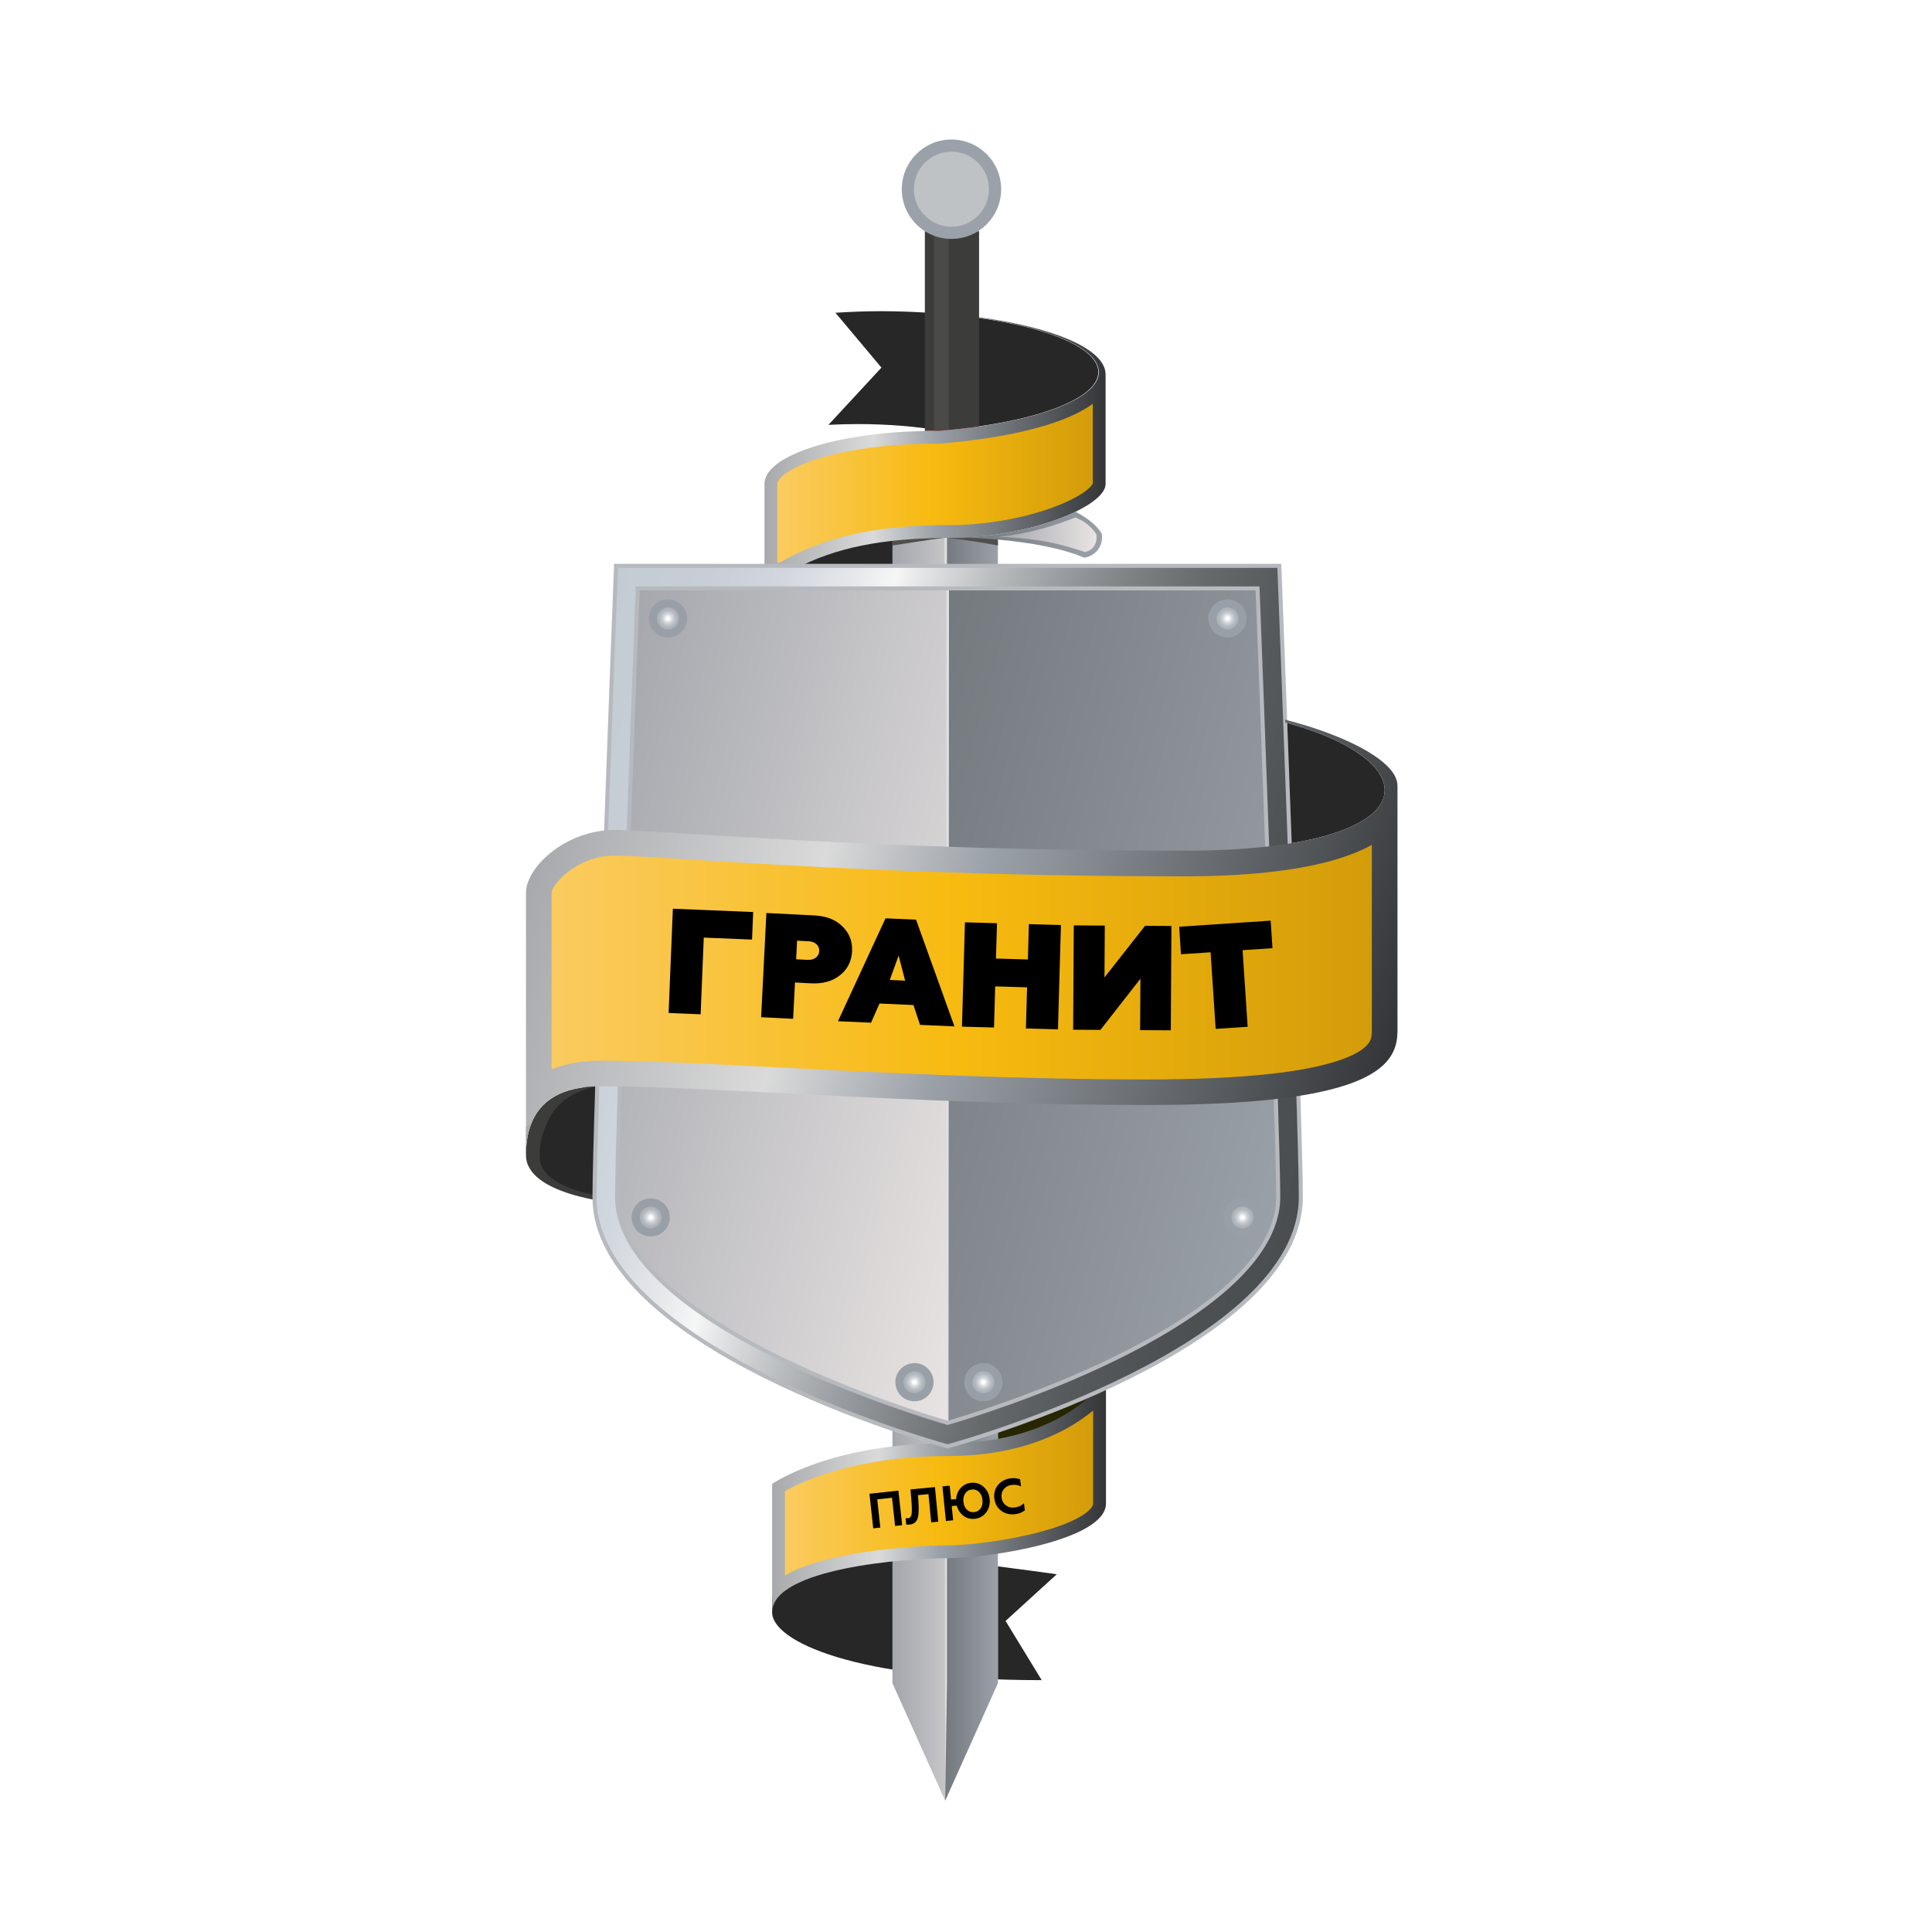
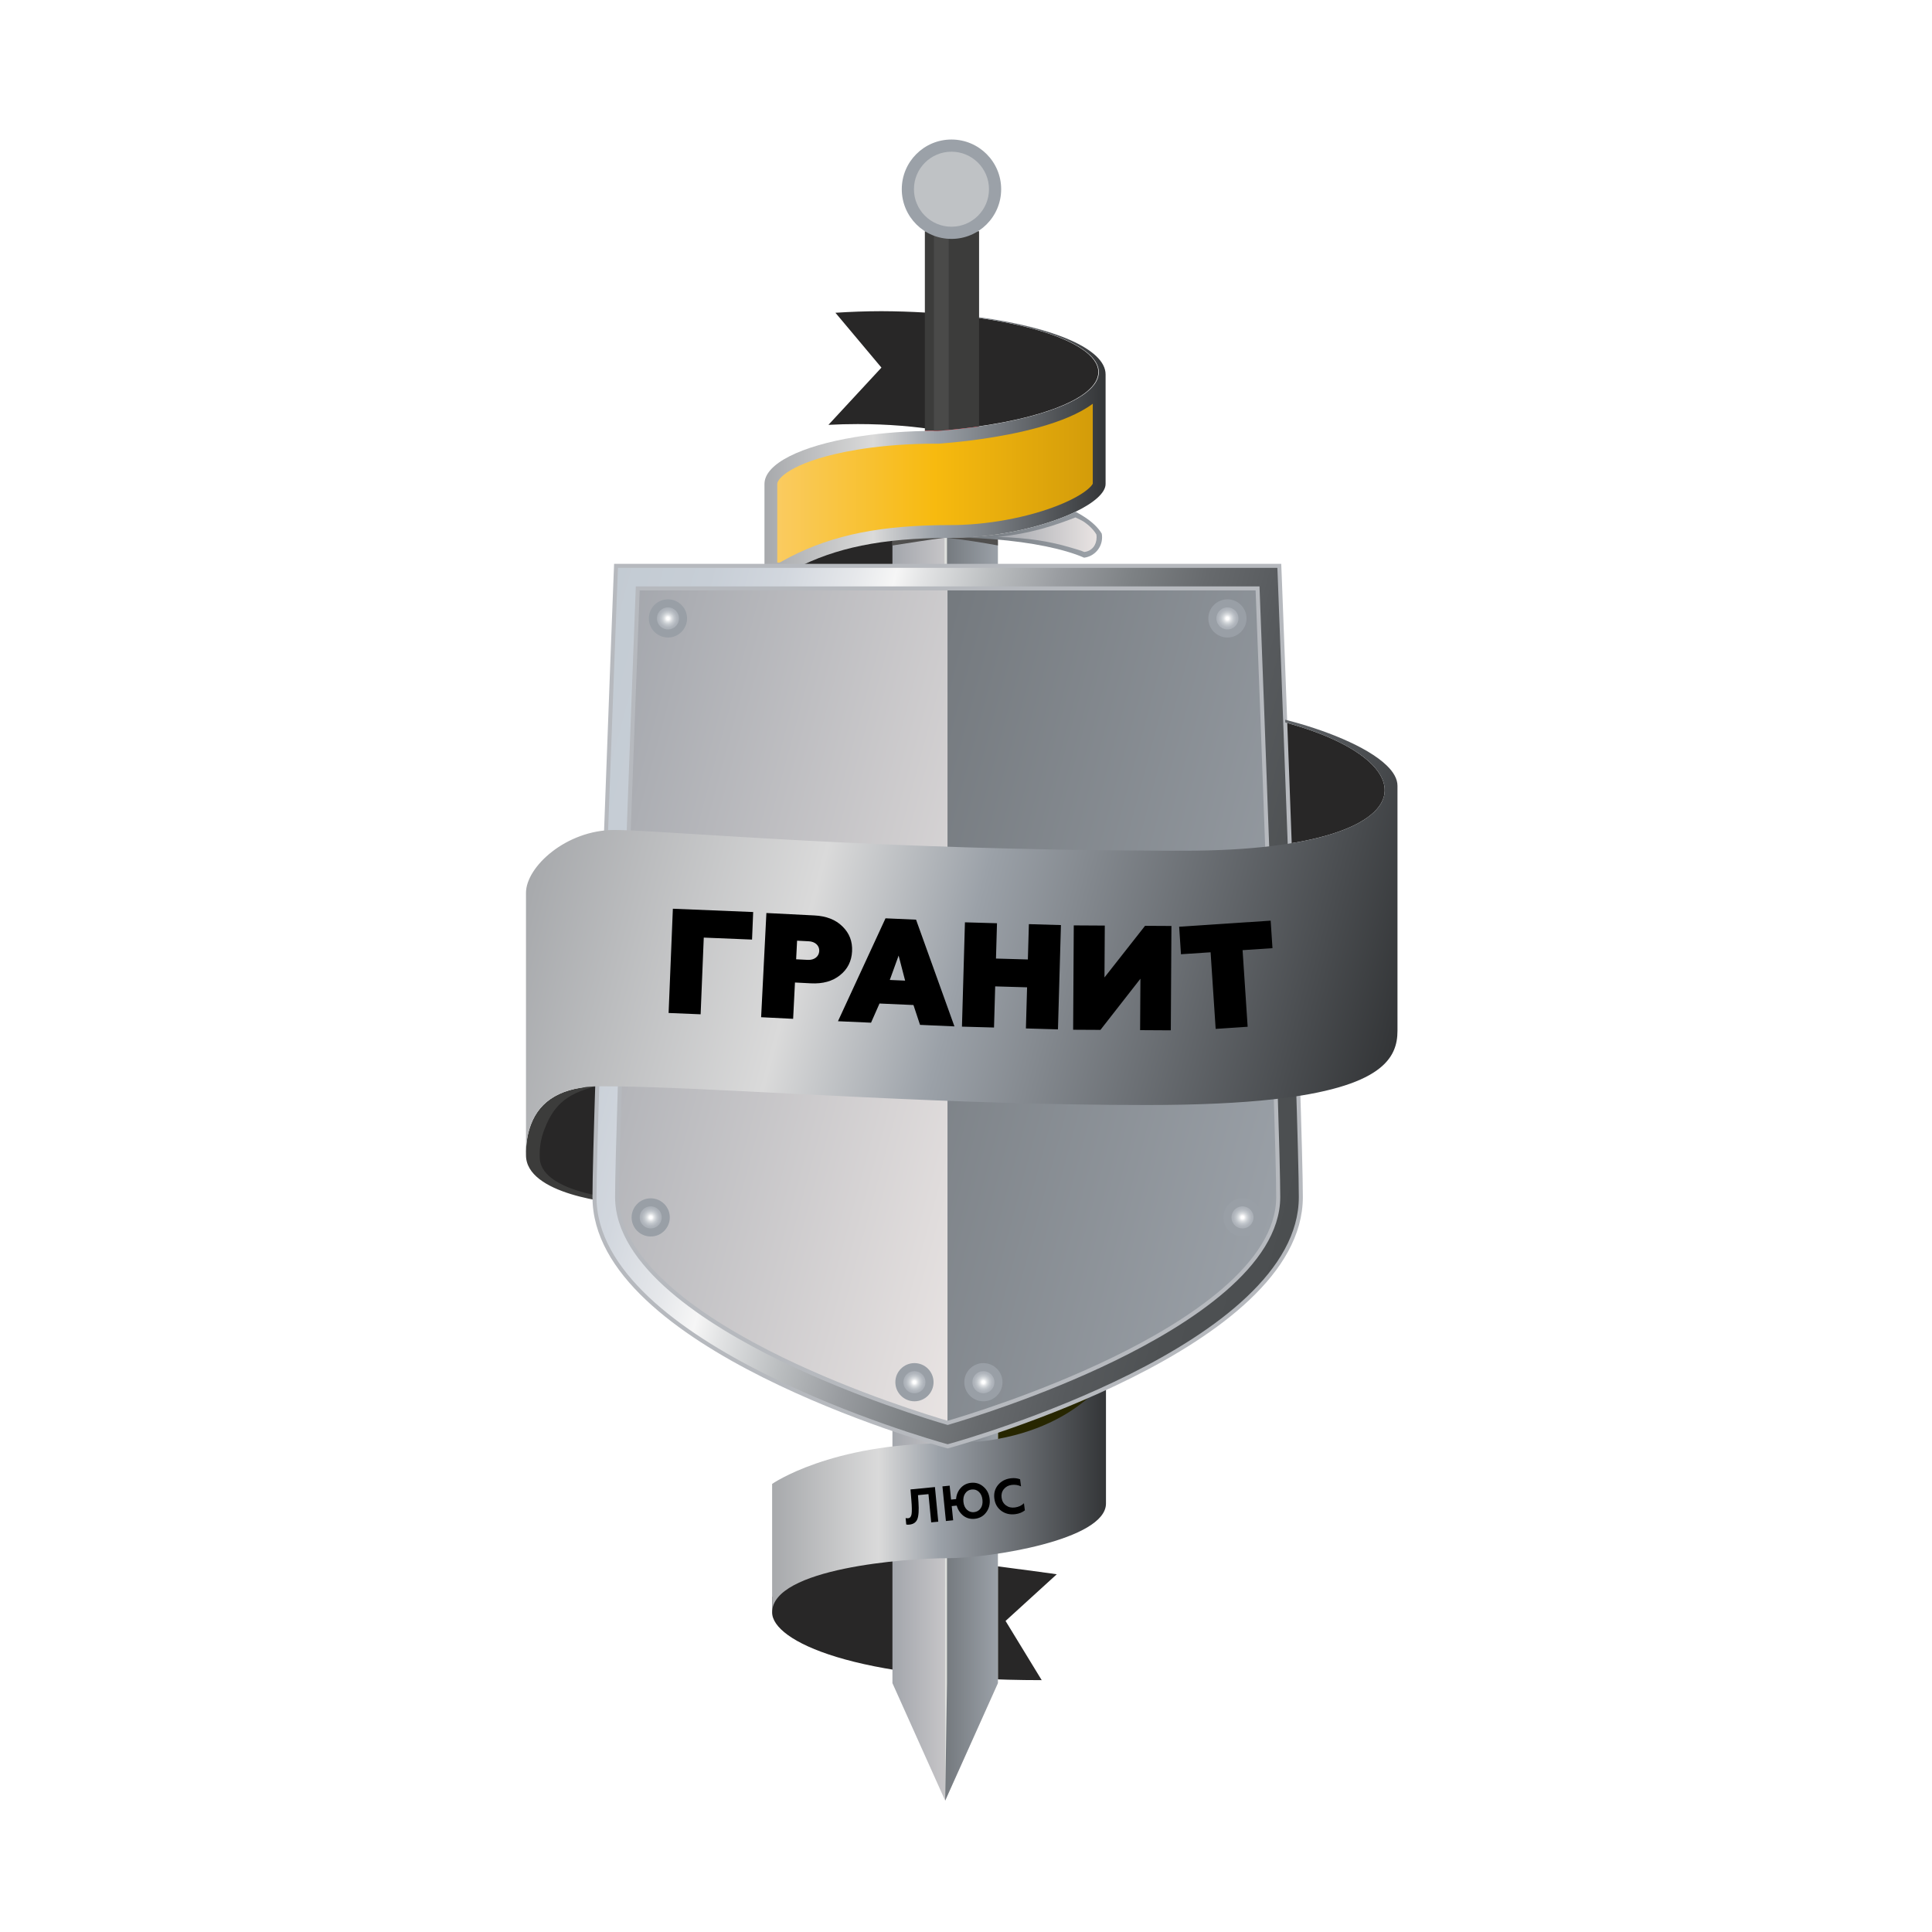
<svg xmlns="http://www.w3.org/2000/svg" width="120" height="120" viewBox="0 0 120 120" fill="none">
  <rect width="120" height="120" fill="white" />
  <path d="M48.894 35.577H56.377L56.532 31.711C56.532 31.711 49.142 34.42 49.142 34.782C49.142 35.145 48.894 35.577 48.894 35.577Z" fill="#282727" />
  <path d="M34.784 68.23C35.754 67.728 37.154 67.139 37.154 67.139L38.572 67.248C38.572 67.248 38.152 68.729 38.136 68.993C38.121 69.258 37.731 72.625 37.809 72.967C37.888 73.309 37.71 74.495 37.627 74.541C37.544 74.587 36.016 74.182 36.016 74.182L33.429 72.919L33.288 70.706C33.287 70.707 33.942 68.666 34.784 68.23Z" fill="#282727" />
  <path d="M68.288 85.466V89.955L61.081 90.891V88.179L68.288 85.466Z" fill="#272600" />
  <path d="M47.958 100.149C47.958 101.926 53.071 104.357 64.702 104.357L62.457 100.679L65.638 97.78C63.923 97.53 52.043 96.002 52.043 96.002L47.958 99.189V100.149Z" fill="#282727" />
  <path d="M40.085 67.518C39.581 67.502 39.099 67.491 38.639 67.483C38.637 67.483 38.637 67.483 38.636 67.483C38.176 67.474 37.739 67.47 37.325 67.47C34.905 67.47 33.541 68.352 32.978 69.842C32.768 70.397 32.646 71.04 32.67 71.751C32.67 74.151 37.871 74.775 39.259 74.775C40.647 74.775 40.6 69.316 40.085 67.518ZM39.106 74.482C37.908 74.482 33.521 73.942 33.521 71.866C33.502 71.252 33.607 70.696 33.788 70.217C34.275 68.927 34.946 67.927 37.095 67.47C38.552 67.284 39.622 67.741 39.622 67.741C40.067 69.296 40.306 74.482 39.106 74.482Z" fill="#3C3C3B" />
  <path d="M73.537 52.84C73.062 52.84 72.59 52.839 72.123 52.837V44.424H77.893C89.07 46.635 89.676 52.84 73.537 52.84Z" fill="#282727" />
  <path d="M61.981 104.544L58.706 111.839L55.431 104.544V31.92H61.981V104.544Z" fill="url(#paint0_linear_533_2)" />
  <path d="M61.981 33.047C61.049 33.225 60.06 33.347 59.059 33.391C60.089 33.421 61.072 33.492 61.981 33.595V104.544L58.706 111.839V31.92H61.981V33.047Z" fill="url(#paint1_linear_533_2)" />
  <path d="M58.82 104.544L58.706 111.839L58.663 31.92H58.82V104.544Z" fill="#DEDFDC" />
  <path d="M68.694 93.385C68.694 95.66 61.438 96.782 58.861 96.782C56.283 96.782 47.958 97.405 47.958 100.149V92.169C47.958 92.169 51.554 89.644 58.861 89.644C66.167 89.644 68.694 85.622 68.694 85.622V93.385Z" fill="url(#paint2_linear_533_2)" />
-   <path d="M48.754 92.615C49.783 92.039 53.156 90.438 58.861 90.438C63.528 90.438 66.368 88.873 67.898 87.61V93.384C67.898 93.694 67.197 94.466 64.541 95.167C62.53 95.698 60.114 95.986 58.861 95.986C57.619 95.986 54.835 96.128 52.282 96.657C50.765 96.971 49.592 97.369 48.754 97.855V92.615Z" fill="url(#paint3_linear_533_2)" />
  <path d="M68.218 23.114C68.218 24.832 64.086 26.282 58.421 26.747C56.897 26.487 55.142 26.34 53.275 26.34C52.654 26.34 52.047 26.357 51.456 26.388L54.748 22.833L51.89 19.426C52.81 19.366 53.767 19.33 54.748 19.328C62.207 19.358 68.218 21.042 68.218 23.114Z" fill="#282727" />
  <path d="M60.812 14.36V26.486C60.063 26.593 59.275 26.681 58.452 26.749C58.386 26.755 58.32 26.759 58.254 26.764C58.196 26.763 58.135 26.763 58.076 26.763C57.864 26.763 57.654 26.764 57.445 26.768V14.36H60.812Z" fill="#3C3C3B" />
  <path d="M58.924 13.999H58.006V26.862H58.924V13.999Z" fill="#4A4A49" />
  <path d="M60.812 26.485V29.929H57.445V26.767C57.654 26.763 57.864 26.762 58.076 26.762C58.135 26.762 58.196 26.762 58.254 26.763C58.32 26.758 58.386 26.753 58.452 26.748C59.275 26.68 60.063 26.592 60.812 26.485Z" fill="#E30613" />
  <path d="M61.981 33.21V33.879C61.059 33.709 59.886 33.519 58.82 33.408C59.82 33.366 61.049 33.388 61.981 33.21Z" fill="#504F4E" />
  <path d="M55.431 33.328V33.881C56.224 33.763 57.744 33.512 58.664 33.403C57.871 33.359 56.335 33.247 55.431 33.328Z" fill="#504F4E" />
  <path d="M68.67 23.257V30.06C68.67 30.604 67.957 31.227 66.805 31.785C65.135 32.596 62.542 33.274 59.858 33.392C59.586 33.404 59.314 33.41 59.042 33.41C54.689 33.41 51.865 34.052 49.419 35.31C49.206 35.42 48.994 35.535 48.786 35.654C48.736 35.684 48.685 35.712 48.636 35.741H47.483V30.06C47.483 28.797 49.763 27.701 53.112 27.148C53.722 27.046 54.368 26.963 55.043 26.901C55.81 26.829 56.616 26.785 57.445 26.769C57.654 26.765 57.864 26.764 58.076 26.764C58.135 26.764 58.196 26.764 58.255 26.765C58.321 26.759 58.386 26.755 58.452 26.75C59.275 26.682 60.063 26.594 60.812 26.487C65.23 25.859 68.249 24.585 68.249 23.116C68.249 21.648 65.228 20.374 60.812 19.747V19.702C65.457 20.331 68.67 21.686 68.67 23.257Z" fill="url(#paint4_linear_533_2)" />
  <path d="M48.278 34.946V30.06C48.278 29.634 49.492 28.552 53.241 27.932C53.835 27.833 54.465 27.753 55.114 27.692C55.871 27.622 56.659 27.579 57.459 27.563C57.664 27.559 57.869 27.558 58.075 27.558C58.081 27.558 58.086 27.558 58.092 27.558C58.139 27.558 58.187 27.558 58.235 27.559L58.278 27.56L58.52 27.541C59.341 27.474 60.15 27.384 60.925 27.273C63.052 26.97 66.191 26.332 67.874 25.076V30.039C67.831 30.157 67.497 30.565 66.459 31.069C64.733 31.907 62.19 32.492 59.823 32.596C59.572 32.608 59.31 32.613 59.042 32.613C54.751 32.613 51.765 33.208 49.056 34.602C48.844 34.712 48.63 34.827 48.423 34.944H48.278V34.946Z" fill="url(#paint5_linear_533_2)" />
  <path d="M59.097 14.839C60.802 14.839 62.184 13.457 62.184 11.752C62.184 10.048 60.802 8.666 59.097 8.666C57.392 8.666 56.011 10.048 56.011 11.752C56.011 13.457 57.392 14.839 59.097 14.839Z" fill="#9BA1A8" />
  <path d="M59.097 14.082C60.385 14.082 61.428 13.039 61.428 11.752C61.428 10.466 60.385 9.422 59.097 9.422C57.81 9.422 56.767 10.466 56.767 11.752C56.767 13.039 57.81 14.082 59.097 14.082Z" fill="#BFC2C5" />
  <path d="M68.452 33.375C68.452 34.024 67.964 34.562 67.335 34.639C67.024 34.501 66.662 34.374 66.258 34.255C64.667 33.786 62.409 33.466 59.858 33.392C62.542 33.274 65.135 32.596 66.805 31.786C67.007 31.892 67.195 32.002 67.368 32.115C67.85 32.431 68.212 32.776 68.43 33.142C68.445 33.218 68.452 33.295 68.452 33.375Z" fill="url(#paint6_linear_533_2)" />
  <path d="M68.112 33.368C68.112 33.856 67.822 34.228 67.349 34.285C67.115 34.181 66.757 34.086 66.454 33.996C65.257 33.644 63.902 33.403 61.982 33.347C64.004 33.149 65.542 32.627 66.796 32.139C66.948 32.219 67.16 32.302 67.289 32.387C67.652 32.624 67.933 32.918 68.097 33.194C68.107 33.249 68.112 33.308 68.112 33.368Z" fill="url(#paint7_linear_533_2)" />
  <path d="M58.861 89.106C58.861 89.106 37.627 83.205 37.627 74.351C37.627 69.676 38.938 35.846 38.938 35.846H58.862V89.106H58.861Z" fill="url(#paint8_linear_533_2)" />
  <path d="M58.861 89.106C58.861 89.106 80.094 83.205 80.094 74.351C80.094 69.676 78.784 35.846 78.784 35.846H58.859V89.106H58.861Z" fill="url(#paint9_linear_533_2)" />
-   <path d="M58.944 36.548L58.914 88.377H58.807L58.776 36.548H58.944Z" fill="#DDE0E4" />
  <path d="M58.861 89.834L58.673 89.782C57.785 89.535 36.925 83.631 36.925 74.352C36.925 69.716 38.223 36.158 38.236 35.82L38.263 35.145H79.46L79.487 35.82C79.499 36.158 80.797 69.717 80.797 74.352C80.797 83.631 59.938 89.535 59.05 89.782L58.861 89.834ZM39.612 36.548C39.429 41.342 38.329 70.108 38.329 74.352C38.329 78.558 43.88 82.144 48.535 84.411C53.174 86.669 57.874 88.09 58.861 88.377C59.847 88.09 64.549 86.669 69.186 84.411C73.842 82.144 79.393 78.558 79.393 74.352C79.393 70.108 78.294 41.342 78.109 36.548H39.612Z" fill="url(#paint10_linear_533_2)" stroke="#B6B9BE" stroke-width="0.25" stroke-miterlimit="10" />
  <path d="M86.8 48.809V64.02C86.8 65.715 85.864 67.534 79.066 68.282C77.03 68.506 74.469 68.634 71.251 68.634C58.982 68.634 47.354 67.736 40.086 67.517C39.582 67.502 39.099 67.491 38.639 67.482C38.638 67.482 38.638 67.482 38.636 67.482C38.176 67.474 37.74 67.47 37.326 67.47C34.905 67.47 33.541 68.352 32.979 69.842C32.768 70.397 32.67 71.04 32.67 71.751C32.67 71.751 32.67 71.063 32.67 69.971V55.458C32.67 53.838 35.165 51.551 38.158 51.551C38.295 51.551 38.455 51.554 38.636 51.56C42.276 51.665 54.485 52.78 72.123 52.838C72.591 52.839 73.062 52.84 73.538 52.84C75.668 52.84 77.506 52.732 79.066 52.539C88.606 51.362 87.781 47.022 79.831 44.874L79.824 44.703C82.181 45.295 84.904 46.35 86.135 47.549C86.555 47.956 86.8 48.38 86.8 48.809Z" fill="url(#paint11_linear_533_2)" />
-   <path d="M71.25 67.046C63.065 67.046 55.066 66.639 48.64 66.313C45.369 66.146 42.545 66.003 40.133 65.93C39.623 65.914 39.134 65.903 38.666 65.895H38.65C38.185 65.886 37.739 65.882 37.325 65.882C36.066 65.882 35.062 66.09 34.261 66.424V55.461C34.265 54.901 35.887 53.145 38.157 53.145C38.281 53.145 38.424 53.148 38.586 53.152C39.489 53.179 40.932 53.269 42.93 53.392C48.912 53.764 58.922 54.388 72.117 54.43H72.172C72.622 54.431 73.078 54.433 73.537 54.433C75.659 54.433 77.584 54.328 79.262 54.119C82.051 53.775 83.943 53.18 85.208 52.476V64.022C85.208 64.509 85.109 64.826 84.568 65.206C83.895 65.677 82.364 66.321 78.891 66.703C76.829 66.93 74.258 67.046 71.25 67.046Z" fill="url(#paint12_linear_533_2)" />
-   <path d="M32.67 69.97L32.979 69.841C32.768 70.396 32.67 71.039 32.67 71.75C32.67 71.75 32.67 71.063 32.67 69.97Z" fill="#A7A9AC" />
  <path d="M41.528 62.918L41.793 56.443L46.781 56.648L46.711 58.359L43.712 58.236L43.517 63L41.528 62.918Z" fill="black" />
  <path d="M50.579 56.859C51.319 56.897 51.901 57.12 52.325 57.541C52.758 57.962 52.955 58.472 52.924 59.091C52.893 59.701 52.646 60.199 52.172 60.574C51.707 60.948 51.105 61.114 50.366 61.076L49.377 61.025L49.263 63.281L47.275 63.181L47.602 56.709L50.579 56.859ZM50.171 59.62C50.578 59.641 50.867 59.413 50.885 59.071C50.902 58.729 50.627 58.483 50.23 58.464L49.508 58.427L49.45 59.583L50.171 59.62Z" fill="black" />
  <path d="M52.048 63.43L55.001 57.038L56.898 57.122L59.282 63.751L57.145 63.656L56.737 62.424L54.628 62.33L54.102 63.521L52.048 63.43ZM55.267 60.867L56.219 60.909L55.815 59.353L55.267 60.867Z" fill="black" />
  <path d="M59.749 63.766L59.934 57.287L61.925 57.344L61.862 59.538L63.843 59.594L63.906 57.4L65.897 57.458L65.712 63.936L63.721 63.878L63.794 61.324L61.813 61.266L61.74 63.821L59.749 63.766Z" fill="black" />
  <path d="M66.655 63.959L66.694 57.478L68.621 57.489L68.601 60.711L71.121 57.505L72.76 57.514L72.721 63.995L70.814 63.984L70.834 60.79L68.351 63.968L66.655 63.959Z" fill="black" />
  <path d="M73.24 57.56L78.923 57.184L79.036 58.893L77.179 59.016L77.494 63.774L75.507 63.906L75.192 59.148L73.352 59.27L73.24 57.56Z" fill="black" />
  <path d="M41.488 39.347C42.005 39.347 42.424 38.928 42.424 38.411C42.424 37.895 42.005 37.476 41.488 37.476C40.971 37.476 40.552 37.895 40.552 38.411C40.552 38.928 40.971 39.347 41.488 39.347Z" fill="url(#paint13_radial_533_2)" stroke="#999FA6" stroke-width="0.5" stroke-miterlimit="10" />
  <path d="M76.238 39.347C76.755 39.347 77.174 38.928 77.174 38.411C77.174 37.895 76.755 37.476 76.238 37.476C75.722 37.476 75.302 37.895 75.302 38.411C75.302 38.928 75.722 39.347 76.238 39.347Z" fill="url(#paint14_radial_533_2)" stroke="#999FA6" stroke-width="0.5" stroke-miterlimit="10" />
  <path d="M77.174 76.551C77.691 76.551 78.11 76.132 78.11 75.615C78.11 75.099 77.691 74.68 77.174 74.68C76.657 74.68 76.238 75.099 76.238 75.615C76.238 76.132 76.657 76.551 77.174 76.551Z" fill="url(#paint15_radial_533_2)" stroke="#999FA6" stroke-width="0.5" stroke-miterlimit="10" />
  <path d="M40.417 76.551C40.934 76.551 41.352 76.132 41.352 75.615C41.352 75.099 40.934 74.68 40.417 74.68C39.9 74.68 39.481 75.099 39.481 75.615C39.481 76.132 39.9 76.551 40.417 76.551Z" fill="url(#paint16_radial_533_2)" stroke="#999FA6" stroke-width="0.5" stroke-miterlimit="10" />
  <path d="M56.798 86.787C57.315 86.787 57.734 86.368 57.734 85.851C57.734 85.334 57.315 84.915 56.798 84.915C56.281 84.915 55.862 85.334 55.862 85.851C55.862 86.368 56.281 86.787 56.798 86.787Z" fill="url(#paint17_radial_533_2)" stroke="#999FA6" stroke-width="0.5" stroke-miterlimit="10" />
  <path d="M61.081 86.787C61.598 86.787 62.017 86.368 62.017 85.851C62.017 85.334 61.598 84.915 61.081 84.915C60.564 84.915 60.145 85.334 60.145 85.851C60.145 86.368 60.564 86.787 61.081 86.787Z" fill="url(#paint18_radial_533_2)" stroke="#999FA6" stroke-width="0.5" stroke-miterlimit="10" />
-   <path d="M54.237 94.928L54.003 92.781L55.801 92.585L56.035 94.732L55.596 94.78L55.405 93.028L54.487 93.127L54.678 94.879L54.237 94.928Z" fill="black" />
  <path d="M56.251 94.29C56.296 94.301 56.349 94.306 56.409 94.3C56.526 94.289 56.594 94.202 56.62 94.04C56.645 93.881 56.641 93.579 56.604 93.143L56.552 92.511L58.071 92.364L58.278 94.515L57.839 94.557L57.669 92.803L57.018 92.866L57.048 93.304C57.081 93.806 57.059 94.158 56.976 94.362C56.893 94.562 56.728 94.675 56.472 94.698C56.395 94.705 56.334 94.703 56.289 94.689L56.251 94.29Z" fill="black" />
  <path d="M61.093 92.351C61.315 92.546 61.44 92.8 61.47 93.114C61.501 93.427 61.43 93.702 61.253 93.939C61.078 94.173 60.84 94.306 60.541 94.336C60.273 94.363 60.038 94.299 59.837 94.147C59.638 93.99 59.499 93.781 59.423 93.515L59.113 93.546L59.202 94.427L58.752 94.472L58.536 92.322L58.985 92.277L59.072 93.142L59.385 93.111C59.402 92.846 59.498 92.616 59.667 92.425C59.837 92.235 60.056 92.125 60.317 92.1C60.614 92.071 60.874 92.153 61.093 92.351ZM60.908 93.689C61.006 93.549 61.044 93.372 61.023 93.159C61.002 92.947 60.929 92.78 60.805 92.665C60.682 92.547 60.534 92.497 60.359 92.515C60.187 92.532 60.052 92.611 59.955 92.751C59.857 92.888 59.819 93.065 59.84 93.277C59.861 93.489 59.934 93.653 60.057 93.771C60.181 93.888 60.328 93.939 60.501 93.922C60.675 93.904 60.809 93.825 60.908 93.689Z" fill="black" />
  <path d="M62.197 93.844C61.949 93.661 61.804 93.409 61.762 93.085C61.718 92.758 61.794 92.476 61.985 92.24C62.179 92.003 62.444 91.863 62.776 91.82C62.988 91.791 63.181 91.814 63.36 91.88L63.418 92.323C63.238 92.235 63.044 92.204 62.833 92.232C62.628 92.258 62.468 92.348 62.347 92.497C62.229 92.646 62.184 92.82 62.211 93.026C62.238 93.232 62.33 93.391 62.486 93.504C62.64 93.618 62.824 93.66 63.035 93.632C63.267 93.601 63.456 93.514 63.599 93.368L63.656 93.811C63.495 93.938 63.3 94.016 63.067 94.047C62.733 94.091 62.444 94.022 62.197 93.844Z" fill="black" />
  <defs>
    <linearGradient id="paint0_linear_533_2" x1="55.431" y1="71.88" x2="61.981" y2="71.88" gradientUnits="userSpaceOnUse">
      <stop stop-color="#A3A6AC" />
      <stop offset="1" stop-color="#E9E4E3" />
    </linearGradient>
    <linearGradient id="paint1_linear_533_2" x1="58.706" y1="71.88" x2="61.98" y2="71.88" gradientUnits="userSpaceOnUse">
      <stop stop-color="#74797E" />
      <stop offset="1" stop-color="#9BA1A8" />
    </linearGradient>
    <linearGradient id="paint2_linear_533_2" x1="47.958" y1="92.886" x2="68.693" y2="92.886" gradientUnits="userSpaceOnUse">
      <stop stop-color="#A7A9AC" />
      <stop offset="0.319" stop-color="#DADADA" />
      <stop offset="0.5" stop-color="#9BA1A8" />
      <stop offset="1" stop-color="#333537" />
    </linearGradient>
    <linearGradient id="paint3_linear_533_2" x1="48.754" y1="92.733" x2="67.898" y2="92.733" gradientUnits="userSpaceOnUse">
      <stop stop-color="#FACB60" />
      <stop offset="0.5" stop-color="#F7BA0F" />
      <stop offset="1" stop-color="#D39C0A" />
    </linearGradient>
    <linearGradient id="paint4_linear_533_2" x1="47.482" y1="27.722" x2="68.67" y2="27.722" gradientUnits="userSpaceOnUse">
      <stop stop-color="#A7A9AC" />
      <stop offset="0.319" stop-color="#DADADA" />
      <stop offset="0.5" stop-color="#9BA1A8" />
      <stop offset="1" stop-color="#333537" />
    </linearGradient>
    <linearGradient id="paint5_linear_533_2" x1="48.278" y1="30.011" x2="67.874" y2="30.011" gradientUnits="userSpaceOnUse">
      <stop stop-color="#FACB60" />
      <stop offset="0.5" stop-color="#F7BA0F" />
      <stop offset="1" stop-color="#D39C0A" />
    </linearGradient>
    <linearGradient id="paint6_linear_533_2" x1="60.522" y1="31.567" x2="68.178" y2="34.354" gradientUnits="userSpaceOnUse">
      <stop stop-color="#74797E" />
      <stop offset="1" stop-color="#9BA1A8" />
    </linearGradient>
    <linearGradient id="paint7_linear_533_2" x1="61.981" y1="33.212" x2="68.112" y2="33.212" gradientUnits="userSpaceOnUse">
      <stop stop-color="#A3A6AC" />
      <stop offset="1" stop-color="#E9E4E3" />
    </linearGradient>
    <linearGradient id="paint8_linear_533_2" x1="33.612" y1="55.713" x2="65.519" y2="64.265" gradientUnits="userSpaceOnUse">
      <stop stop-color="#A3A6AC" />
      <stop offset="1" stop-color="#E9E4E3" />
    </linearGradient>
    <linearGradient id="paint9_linear_533_2" x1="52.869" y1="58.203" x2="82.494" y2="66.143" gradientUnits="userSpaceOnUse">
      <stop stop-color="#74797E" />
      <stop offset="1" stop-color="#9BA1A8" />
    </linearGradient>
    <linearGradient id="paint10_linear_533_2" x1="33.494" y1="52.935" x2="83.188" y2="66.254" gradientUnits="userSpaceOnUse">
      <stop stop-color="#C3CBD3" />
      <stop offset="0.112" stop-color="#C7CED6" />
      <stop offset="0.201" stop-color="#D2D7DE" />
      <stop offset="0.282" stop-color="#E6E8EB" />
      <stop offset="0.329" stop-color="#F6F6F6" />
      <stop offset="0.361" stop-color="#E3E4E5" />
      <stop offset="0.44" stop-color="#BBBEC0" />
      <stop offset="0.521" stop-color="#999CA0" />
      <stop offset="0.605" stop-color="#7D8184" />
      <stop offset="0.692" stop-color="#676A6D" />
      <stop offset="0.784" stop-color="#575A5D" />
      <stop offset="0.882" stop-color="#4E5153" />
      <stop offset="1" stop-color="#4B4E50" />
    </linearGradient>
    <linearGradient id="paint11_linear_533_2" x1="33.499" y1="52.133" x2="86.32" y2="66.29" gradientUnits="userSpaceOnUse">
      <stop stop-color="#A7A9AC" />
      <stop offset="0.319" stop-color="#DADADA" />
      <stop offset="0.5" stop-color="#9BA1A8" />
      <stop offset="1" stop-color="#333537" />
    </linearGradient>
    <linearGradient id="paint12_linear_533_2" x1="34.26" y1="59.761" x2="85.208" y2="59.761" gradientUnits="userSpaceOnUse">
      <stop stop-color="#FACB60" />
      <stop offset="0.5" stop-color="#F7BA0F" />
      <stop offset="1" stop-color="#D39C0A" />
    </linearGradient>
    <radialGradient id="paint13_radial_533_2" cx="0" cy="0" r="1" gradientUnits="userSpaceOnUse" gradientTransform="translate(41.489 38.412) scale(0.935 0.935)">
      <stop offset="0.093" stop-color="white" />
      <stop offset="0.106" stop-color="#FCFCFC" />
      <stop offset="0.256" stop-color="#DBDEE1" />
      <stop offset="0.415" stop-color="#C2C7CC" />
      <stop offset="0.583" stop-color="#B1B6BD" />
      <stop offset="0.768" stop-color="#A7ADB4" />
      <stop offset="1" stop-color="#A3AAB1" />
    </radialGradient>
    <radialGradient id="paint14_radial_533_2" cx="0" cy="0" r="1" gradientUnits="userSpaceOnUse" gradientTransform="translate(76.239 38.412) scale(0.935 0.935)">
      <stop offset="0.093" stop-color="white" />
      <stop offset="0.106" stop-color="#FCFCFC" />
      <stop offset="0.256" stop-color="#DBDEE1" />
      <stop offset="0.415" stop-color="#C2C7CC" />
      <stop offset="0.583" stop-color="#B1B6BD" />
      <stop offset="0.768" stop-color="#A7ADB4" />
      <stop offset="1" stop-color="#A3AAB1" />
    </radialGradient>
    <radialGradient id="paint15_radial_533_2" cx="0" cy="0" r="1" gradientUnits="userSpaceOnUse" gradientTransform="translate(77.174 75.615) scale(0.935 0.935)">
      <stop offset="0.093" stop-color="white" />
      <stop offset="0.106" stop-color="#FCFCFC" />
      <stop offset="0.256" stop-color="#DBDEE1" />
      <stop offset="0.415" stop-color="#C2C7CC" />
      <stop offset="0.583" stop-color="#B1B6BD" />
      <stop offset="0.768" stop-color="#A7ADB4" />
      <stop offset="1" stop-color="#A3AAB1" />
    </radialGradient>
    <radialGradient id="paint16_radial_533_2" cx="0" cy="0" r="1" gradientUnits="userSpaceOnUse" gradientTransform="translate(40.417 75.615) scale(0.935 0.935)">
      <stop offset="0.093" stop-color="white" />
      <stop offset="0.106" stop-color="#FCFCFC" />
      <stop offset="0.256" stop-color="#DBDEE1" />
      <stop offset="0.415" stop-color="#C2C7CC" />
      <stop offset="0.583" stop-color="#B1B6BD" />
      <stop offset="0.768" stop-color="#A7ADB4" />
      <stop offset="1" stop-color="#A3AAB1" />
    </radialGradient>
    <radialGradient id="paint17_radial_533_2" cx="0" cy="0" r="1" gradientUnits="userSpaceOnUse" gradientTransform="translate(56.798 85.85) scale(0.935 0.935)">
      <stop offset="0.093" stop-color="white" />
      <stop offset="0.106" stop-color="#FCFCFC" />
      <stop offset="0.256" stop-color="#DBDEE1" />
      <stop offset="0.415" stop-color="#C2C7CC" />
      <stop offset="0.583" stop-color="#B1B6BD" />
      <stop offset="0.768" stop-color="#A7ADB4" />
      <stop offset="1" stop-color="#A3AAB1" />
    </radialGradient>
    <radialGradient id="paint18_radial_533_2" cx="0" cy="0" r="1" gradientUnits="userSpaceOnUse" gradientTransform="translate(61.081 85.85) scale(0.935 0.935)">
      <stop offset="0.093" stop-color="white" />
      <stop offset="0.106" stop-color="#FCFCFC" />
      <stop offset="0.256" stop-color="#DBDEE1" />
      <stop offset="0.415" stop-color="#C2C7CC" />
      <stop offset="0.583" stop-color="#B1B6BD" />
      <stop offset="0.768" stop-color="#A7ADB4" />
      <stop offset="1" stop-color="#A3AAB1" />
    </radialGradient>
  </defs>
</svg>